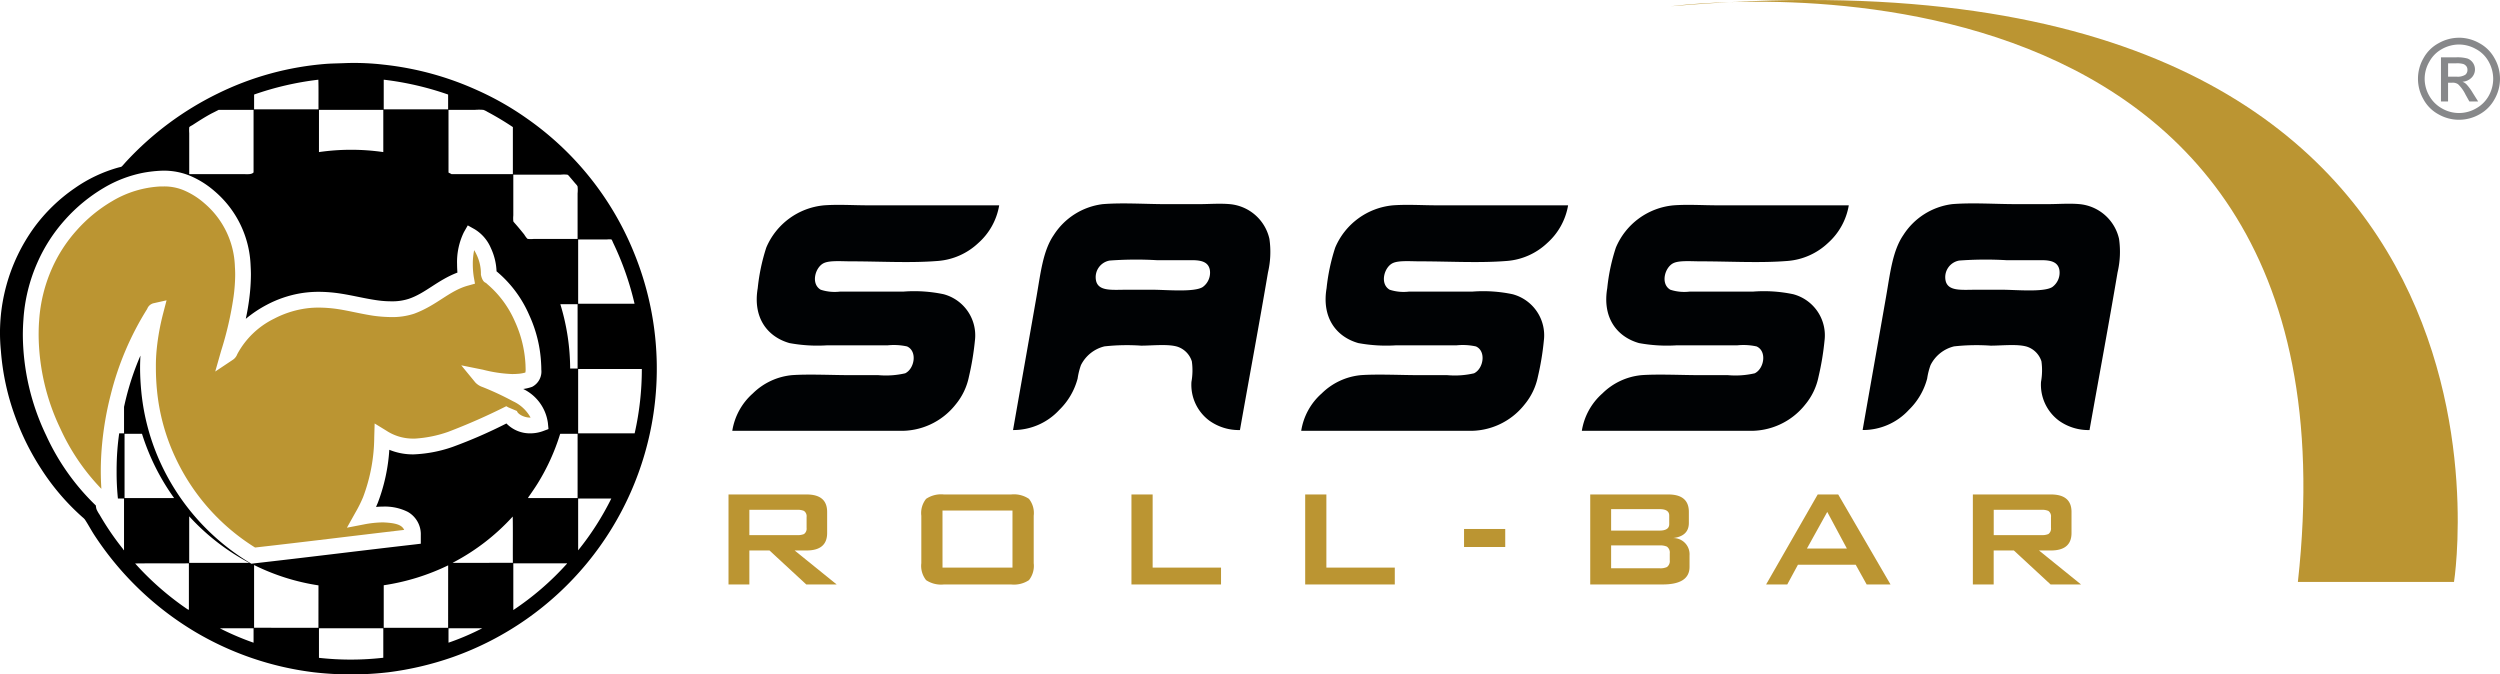
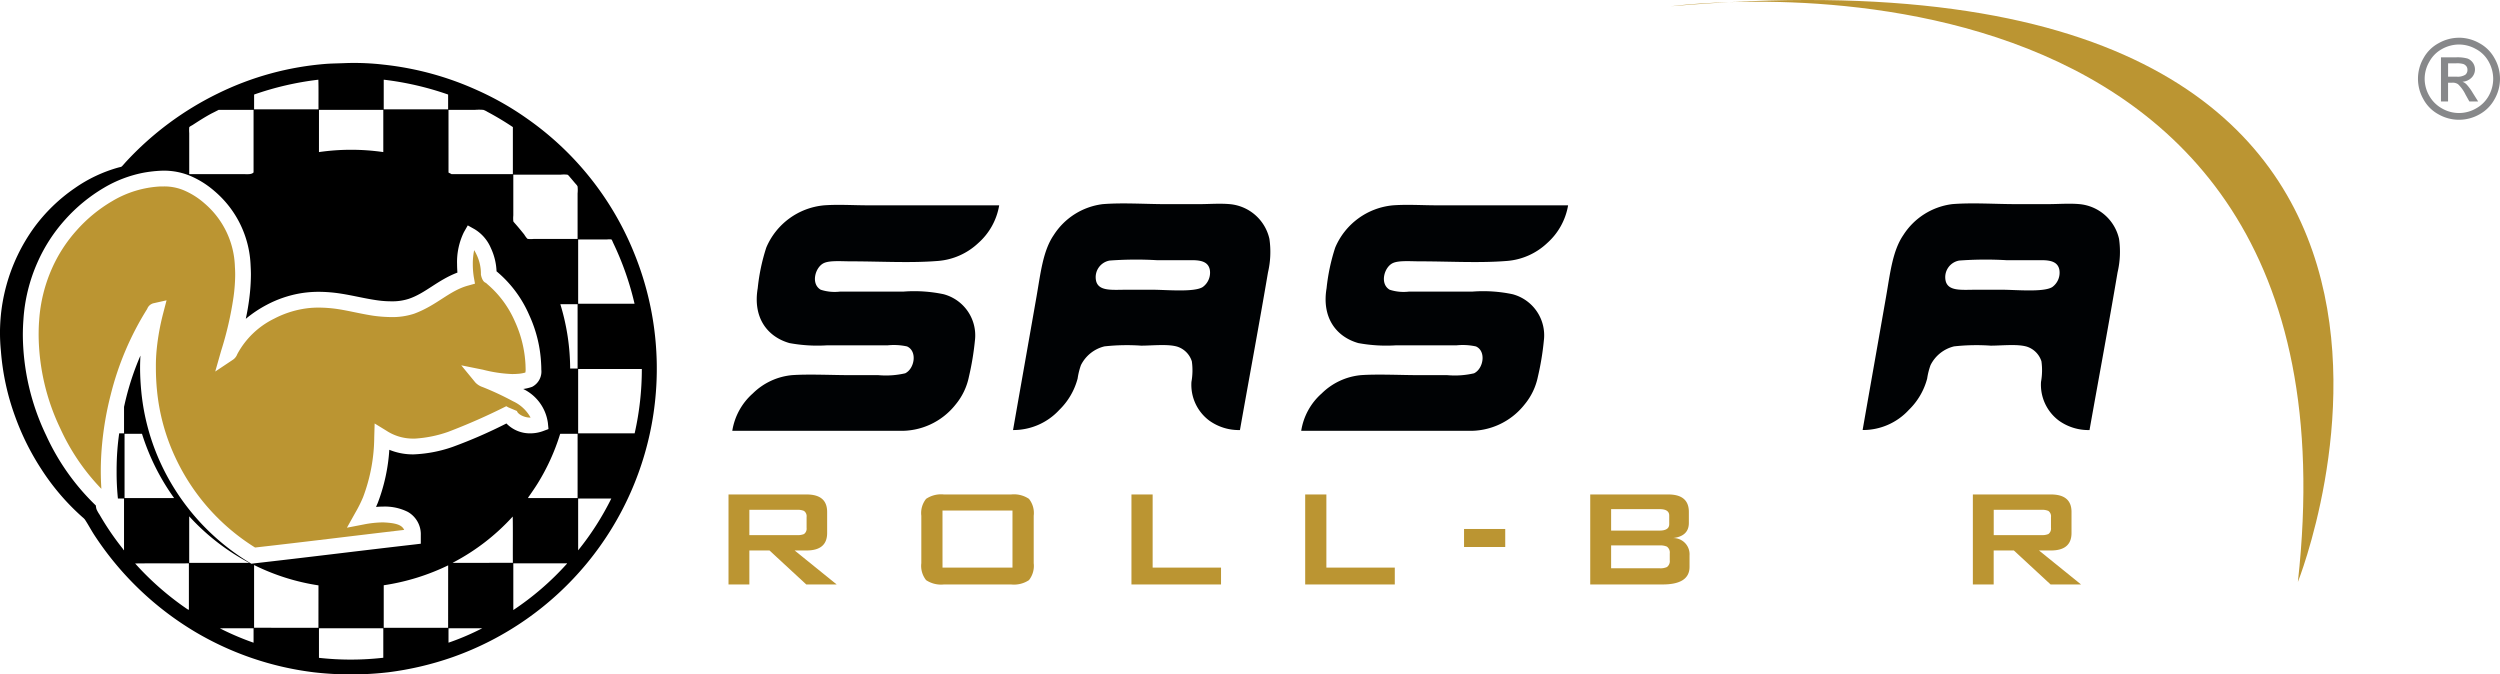
<svg xmlns="http://www.w3.org/2000/svg" width="346.876" height="93.578" viewBox="0 0 346.876 93.578">
  <g id="surface1" transform="translate(-17.218 -6.831)">
-     <path id="Tracciato_1" data-name="Tracciato 1" d="M336.051,87.574h21.66S372.148-2.937,249.051,7.7c0,0,97.313-13.09,87,79.871" fill="#bb9532" />
+     <path id="Tracciato_1" data-name="Tracciato 1" d="M336.051,87.574S372.148-2.937,249.051,7.7c0,0,97.313-13.09,87,79.871" fill="#bb9532" />
    <path id="Tracciato_2" data-name="Tracciato 2" d="M105.277,66.953h-7.84V58.027h8.836a40.556,40.556,0,0,1-.994,8.917Zm-7.84,16.238V76.063a.194.194,0,0,1,0-.059h4.6a38.813,38.813,0,0,1-4.6,7.187Zm-.078-49.543V39.98H91.3a3.863,3.863,0,0,1-.852,0c-.133-.039-.43-.5-.5-.621-.437-.535-.8-.992-1.27-1.516-.074-.1-.211-.215-.238-.316a4.327,4.327,0,0,1,0-.812v-5.6c0-.031-.012-.047.023-.047H95a4.164,4.164,0,0,1,.938,0c.133.035.309.285.391.379.258.293.457.543.711.836.1.113.3.316.32.441a4.837,4.837,0,0,1,0,.924Zm0,24.32H96.328A30.889,30.889,0,0,0,94.98,49.09c.012-.027-.027-.047,0-.047h2.379Zm0,17.969H90.492c-.012-.047.066-.16.125-.238.387-.555.8-1.152,1.176-1.75a29.485,29.485,0,0,0,3.137-6.887c.02-.008.012-.039.039-.039H97.36ZM95.832,85.1a39.039,39.039,0,0,1-7.391,6.375V85.039c0-.016-.012-.043.023-.043h7.422C95.914,85.039,95.859,85.074,95.832,85.1Zm-15.77-.172c-.07,0,0-.023.023-.043A29.928,29.928,0,0,0,88.359,78.5c.039,2.1,0,4.281.02,6.422ZM79.449,96.01V94.055c0-.023,0-.051.023-.051h4.656a35.132,35.132,0,0,1-4.679,2Zm-.055-2.074H70.461v-5.9A30.86,30.86,0,0,0,79.4,85.273ZM70.4,98.094a39.88,39.88,0,0,1-8.926.012V94.055c0-.023,0-.051.016-.051H70.4Zm-9-4.16H52.473V85.3c0-.023,0-.062.016-.062a30.244,30.244,0,0,0,8.918,2.813Zm-9.3-8.883-.328-.2a31.54,31.54,0,0,1-12.191-13.6,30.815,30.815,0,0,1-2.754-10.062c-.105-1.066-.172-2.211-.172-3.387,0-.543.023-1.1.047-1.629a37.91,37.91,0,0,0-2.016,6c-.09.359-.172.738-.258,1.113v3.672h-.672c-.109.781-.2,1.574-.258,2.387-.07.914-.1,1.875-.1,2.836A35.963,35.963,0,0,0,33.578,76h.848v7.16c-.082.027-.09-.082-.113-.121a38.176,38.176,0,0,1-3.289-4.812,4.6,4.6,0,0,1-.422-.758,2.994,2.994,0,0,1-.086-.5,31.867,31.867,0,0,1-6.906-9.758,32.614,32.614,0,0,1-3.223-13.863c0-.723.027-1.441.082-2.18a23.135,23.135,0,0,1,1.93-7.887A22.33,22.33,0,0,1,26.262,37.3a22.708,22.708,0,0,1,5.406-4.43A17.183,17.183,0,0,1,37.1,30.8a18.276,18.276,0,0,1,2.3-.273c.168-.008.355-.016.527-.016a9.437,9.437,0,0,1,3.965.844,12.763,12.763,0,0,1,3.133,2.031A14.222,14.222,0,0,1,51.99,43.675c.023.422.043.836.043,1.254A27.784,27.784,0,0,1,51.8,48.3q-.187,1.441-.48,2.77a16.591,16.591,0,0,1,2.918-1.949,15.574,15.574,0,0,1,4.6-1.582,15.372,15.372,0,0,1,2.578-.219,20.393,20.393,0,0,1,3.07.246c1.707.266,3.242.66,4.855.9a14.006,14.006,0,0,0,2.176.172,7.313,7.313,0,0,0,2.414-.344c2.309-.773,3.961-2.57,6.754-3.641-.027-.387-.047-.781-.047-1.172a9.438,9.438,0,0,1,.949-4.441l.535-.937.949.531a5.621,5.621,0,0,1,2.254,2.613,8.346,8.346,0,0,1,.789,3.23,16.323,16.323,0,0,1,4.535,6.074,18.2,18.2,0,0,1,1.656,6.84c.016.242.02.48.02.711a2.394,2.394,0,0,1-1.27,2.4,5.866,5.866,0,0,1-1.242.3,6.147,6.147,0,0,1,3.426,4.719l.082.844-.793.293a5.148,5.148,0,0,1-1.684.3,4.543,4.543,0,0,1-3.359-1.371,67.414,67.414,0,0,1-7.414,3.234,18.538,18.538,0,0,1-5.207,1.043c-.129.012-.262.012-.379.012a8.568,8.568,0,0,1-3.25-.637,25.009,25.009,0,0,1-1.613,7.4c-.082.176-.152.355-.227.527.332-.027.664-.047,1-.047a7.111,7.111,0,0,1,3.41.738,3.57,3.57,0,0,1,1.8,3.23v1.184l-.973.117c-7.395.848-14.785,1.777-22.176,2.613Zm.3,10.957a38.365,38.365,0,0,1-4.668-1.992c1.523-.035,3.117,0,4.668-.012ZM43.47,84.926v-6.4c0-.043.023-.043.031-.023a30.884,30.884,0,0,0,8.3,6.422ZM34.5,75.938V67.063c0-.02,0-.039.02-.039h2.4a31.446,31.446,0,0,0,4.457,8.914Zm8.926,15.488c-.1.02-.187-.062-.262-.105a39.932,39.932,0,0,1-7.172-6.281c-.012,0,0-.027-.031-.027,2.449-.039,4.977,0,7.465-.016Zm.051-66.93c.047-.117.34-.238.488-.336.832-.543,1.621-1.047,2.484-1.52.359-.187.742-.371,1.1-.562H52.4V30.75c-.277.32-.852.242-1.492.242H43.473V25.3a5,5,0,0,1,0-.8Zm9-4.547a41.6,41.6,0,0,1,8.914-2.059c.039,1.336.008,2.746.02,4.113H52.473Zm9,2.168c0-.02,0-.039.016-.039H70.4v5.855a31.2,31.2,0,0,0-8.926,0Zm8.984-4.172c0-.031,0-.055.016-.055a41.813,41.813,0,0,1,8.918,2.059V22H70.461Zm8.988,4.172c0-.02,0-.039.023-.039H83.09a6.555,6.555,0,0,1,1.207,0,2.866,2.866,0,0,1,.543.266,40.557,40.557,0,0,1,3.539,2.121v6.527H79.863c-.125-.086-.281-.137-.414-.219ZM97.438,40.1v-.047h4.031a2.468,2.468,0,0,1,.566,0c.09.02.191.332.273.5a40.74,40.74,0,0,1,2.953,8.418H97.438Zm7.645,1.543A41.9,41.9,0,0,0,90.4,23.324a40.64,40.64,0,0,0-7-3.992A42.248,42.248,0,0,0,70.434,15.8a35.145,35.145,0,0,0-5.254-.215c-.9.039-1.777.047-2.609.1A41.3,41.3,0,0,0,47.43,19.813,43.1,43.1,0,0,0,34.8,29.172c-.242.258-.43.488-.645.715-.113.121-.27.121-.484.18a19.879,19.879,0,0,0-6.09,2.879,23.4,23.4,0,0,0-5.594,5.406,24.959,24.959,0,0,0-4.641,17.2,33.941,33.941,0,0,0,1.961,9.039,35.223,35.223,0,0,0,3.648,7.336,32.177,32.177,0,0,0,5.707,6.664,2.026,2.026,0,0,1,.344.34c.461.7.84,1.426,1.3,2.137A43.014,43.014,0,0,0,44.344,94.531a42.412,42.412,0,0,0,16.422,5.582,44.878,44.878,0,0,0,10.367-.008,43.491,43.491,0,0,0,8.9-2.1A42.448,42.448,0,0,0,105.08,41.641" fill-rule="evenodd" />
    <path id="Tracciato_3" data-name="Tracciato 3" d="M39.879,50.23a32.659,32.659,0,0,0-.918,5.055,22.846,22.846,0,0,0-.113,2.516c0,1.094.051,2.18.152,3.184a28.319,28.319,0,0,0,2.559,9.344A29.3,29.3,0,0,0,52.609,82.8c6.867-.773,13.77-1.637,20.688-2.445-.332-.742-1.254-.961-2.9-1.043a14.515,14.515,0,0,0-2.742.293l-2.3.445L66.5,78a18.5,18.5,0,0,0,1.09-2.172,24.036,24.036,0,0,0,1.555-8.352l.055-1.887,1.605.984a6.714,6.714,0,0,0,3.68,1.113H74.8a16.934,16.934,0,0,0,4.594-.934,85.589,85.589,0,0,0,8.07-3.559l.3.168,1.191.5c.043.344.875.926,1.883.914A5.278,5.278,0,0,0,88.387,62.5a40.042,40.042,0,0,0-4.215-1.969,2.4,2.4,0,0,1-1-.633L81.219,57.52l3.02.609a18.839,18.839,0,0,0,4,.6c.238,0,.473,0,.707-.023a4.929,4.929,0,0,0,1.164-.184,1.682,1.682,0,0,0,.039-.414c0-.187-.012-.4-.016-.609a16.283,16.283,0,0,0-1.465-6.047,14.221,14.221,0,0,0-3.961-5.3c.051-.121-.512.043-.762-1.219a6.079,6.079,0,0,0-.594-2.75,6.192,6.192,0,0,0-.344-.645,9.693,9.693,0,0,0-.187,1.953,11.54,11.54,0,0,0,.133,1.745l.168.954-.937.262c-2.641.715-4.324,2.734-7.516,3.91a9.7,9.7,0,0,1-3.148.465,19.781,19.781,0,0,1-2.5-.187c-1.75-.266-3.293-.668-4.863-.914a18.813,18.813,0,0,0-2.742-.215,12.474,12.474,0,0,0-2.2.188,13.646,13.646,0,0,0-3.973,1.355,11.57,11.57,0,0,0-5.059,4.836,1.89,1.89,0,0,0-.086.184,1.6,1.6,0,0,1-.539.656l-.6-.914.6.914-2.477,1.652.816-2.867a47.038,47.038,0,0,0,1.723-7.477,23.783,23.783,0,0,0,.23-3.105c0-.379-.016-.742-.039-1.094a12.01,12.01,0,0,0-4.23-8.8,10.561,10.561,0,0,0-2.594-1.687A6.964,6.964,0,0,0,39.93,32.7h-.418a14.464,14.464,0,0,0-6.746,2.051,20.314,20.314,0,0,0-4.887,4.012,20.078,20.078,0,0,0-3.488,5.4,21.2,21.2,0,0,0-1.742,7.156c-.055.688-.07,1.352-.07,2.023A30.5,30.5,0,0,0,25.594,66.3a29.746,29.746,0,0,0,5.691,8.359c-.055-.816-.082-1.648-.082-2.484,0-1.016.043-2.027.117-3a44.234,44.234,0,0,1,1.25-7.539A40.991,40.991,0,0,1,37.637,49.7a1.261,1.261,0,0,1,.953-.809l1.738-.391-.449,1.727" fill="#bb9532" />
    <path id="Tracciato_4" data-name="Tracciato 4" d="M169.324,45.891c.406,1.383,2.277,1.141,4.2,1.141h3.629c1.832,0,5.75.383,6.938-.371a2.456,2.456,0,0,0,.984-2.43c-.23-1.062-1.176-1.3-2.484-1.3H177.72a49.966,49.966,0,0,0-6.527.051,2.338,2.338,0,0,0-1.869,2.909ZM189.266,66.5a7.015,7.015,0,0,1-4.246-1.3,6.188,6.188,0,0,1-2.488-5.391,9.012,9.012,0,0,0,.055-2.84,3.121,3.121,0,0,0-1.969-2.023c-1.316-.418-3.48-.156-5.074-.156a28.522,28.522,0,0,0-5.078.1,4.957,4.957,0,0,0-3.266,2.6,9.677,9.677,0,0,0-.461,1.863A9.429,9.429,0,0,1,164.2,63.7a8.66,8.66,0,0,1-6.422,2.8c1.043-5.957,2.18-12.344,3.262-18.543.563-3.223.883-6.316,2.379-8.5a9.439,9.439,0,0,1,6.789-4.3c2.848-.227,5.93,0,8.855,0h4.406c1.477,0,3-.129,4.4,0a6.2,6.2,0,0,1,5.48,4.816,12.552,12.552,0,0,1-.2,4.668c-1.234,7.281-2.6,14.578-3.887,21.855" fill="#000204" fill-rule="evenodd" />
    <path id="Tracciato_5" data-name="Tracciato 5" d="M287.2,45.891c.406,1.383,2.277,1.141,4.2,1.141h3.625c1.836,0,5.758.383,6.945-.371a2.461,2.461,0,0,0,.98-2.43c-.23-1.062-1.18-1.3-2.48-1.3H295.6a50.08,50.08,0,0,0-6.535.051,2.34,2.34,0,0,0-1.865,2.909ZM307.145,66.5a7.024,7.024,0,0,1-4.246-1.3,6.207,6.207,0,0,1-2.488-5.391,9.13,9.13,0,0,0,.059-2.84,3.135,3.135,0,0,0-1.973-2.023c-1.316-.418-3.477-.156-5.078-.156a28.435,28.435,0,0,0-5.07.1,4.948,4.948,0,0,0-3.266,2.6,9.438,9.438,0,0,0-.469,1.863,9.4,9.4,0,0,1-2.539,4.344,8.63,8.63,0,0,1-6.418,2.8c1.043-5.957,2.18-12.344,3.262-18.543.563-3.223.887-6.316,2.383-8.5a9.439,9.439,0,0,1,6.789-4.3c2.848-.227,5.922,0,8.852,0h4.4c1.484,0,3-.129,4.4,0a6.209,6.209,0,0,1,5.492,4.816,12.551,12.551,0,0,1-.207,4.668c-1.23,7.281-2.594,14.578-3.887,21.855" fill="#000204" fill-rule="evenodd" />
    <path id="Tracciato_6" data-name="Tracciato 6" d="M155.855,35.32a8.954,8.954,0,0,1-2.9,5.234,9.2,9.2,0,0,1-5.6,2.484c-3.789.309-7.977.055-12.066.055-1.32,0-2.953-.152-3.785.254-1.184.578-1.816,2.875-.41,3.684a6.268,6.268,0,0,0,2.7.258h8.8a19.7,19.7,0,0,1,5.539.363,5.908,5.908,0,0,1,4.352,6.465,38.5,38.5,0,0,1-.828,4.98,8.785,8.785,0,0,1-1.863,3.879,9.577,9.577,0,0,1-7.922,3.625H118.824a8.747,8.747,0,0,1,2.852-5.184,8.928,8.928,0,0,1,5.434-2.535c2.344-.164,5.621,0,7.98,0h3.984a11.875,11.875,0,0,0,3.734-.254c1.313-.633,1.719-3.078.258-3.73a8.432,8.432,0,0,0-2.645-.156h-8.387a21.326,21.326,0,0,1-5.281-.309c-3.086-.883-5.094-3.543-4.4-7.613a26.958,26.958,0,0,1,1.188-5.641,9.662,9.662,0,0,1,8.027-5.859c2.016-.145,4.086,0,6.117,0h18.172" fill="#000204" fill-rule="evenodd" />
    <path id="Tracciato_7" data-name="Tracciato 7" d="M234.793,35.32a9.026,9.026,0,0,1-2.9,5.234,9.168,9.168,0,0,1-5.594,2.484c-3.789.309-7.984.055-12.066.055-1.316,0-2.953-.152-3.785.254-1.187.578-1.812,2.875-.414,3.684a6.268,6.268,0,0,0,2.7.258h8.8a19.751,19.751,0,0,1,5.543.363,5.9,5.9,0,0,1,4.348,6.465,37.846,37.846,0,0,1-.824,4.98,8.789,8.789,0,0,1-1.867,3.879,9.571,9.571,0,0,1-7.922,3.625h-23.05a8.7,8.7,0,0,1,2.848-5.184,8.929,8.929,0,0,1,5.438-2.535c2.34-.164,5.613,0,7.977,0h3.988a11.779,11.779,0,0,0,3.723-.254c1.32-.633,1.727-3.078.266-3.73a8.423,8.423,0,0,0-2.645-.156h-8.383a21.437,21.437,0,0,1-5.293-.309c-3.082-.883-5.086-3.543-4.4-7.613a27.182,27.182,0,0,1,1.2-5.641A9.667,9.667,0,0,1,210.5,35.32c2.02-.145,4.086,0,6.113,0H234.8" fill="#000204" fill-rule="evenodd" />
-     <path id="Tracciato_8" data-name="Tracciato 8" d="M273.738,35.32a9.018,9.018,0,0,1-2.895,5.234,9.211,9.211,0,0,1-5.6,2.484c-3.789.309-7.98.055-12.066.055-1.316,0-2.953-.152-3.785.254-1.184.578-1.82,2.875-.414,3.684a6.274,6.274,0,0,0,2.7.258h8.8a19.712,19.712,0,0,1,5.539.363,5.9,5.9,0,0,1,4.352,6.465,37.841,37.841,0,0,1-.828,4.98,8.739,8.739,0,0,1-1.859,3.879,9.6,9.6,0,0,1-7.926,3.625H236.7a8.731,8.731,0,0,1,2.855-5.184,8.907,8.907,0,0,1,5.434-2.535c2.344-.164,5.617,0,7.98,0h3.98a11.865,11.865,0,0,0,3.734-.254c1.316-.633,1.727-3.078.258-3.73a8.4,8.4,0,0,0-2.641-.156h-8.391a21.383,21.383,0,0,1-5.285-.309c-3.082-.883-5.094-3.543-4.4-7.613a26.446,26.446,0,0,1,1.2-5.641,9.64,9.64,0,0,1,8.02-5.859c2.012-.145,4.086,0,6.113,0h18.18" fill="#000204" fill-rule="evenodd" />
    <path id="Tracciato_9" data-name="Tracciato 9" d="M127.813,77.57h-6.621v3.508h6.621a2.228,2.228,0,0,0,.953-.145.911.911,0,0,0,.367-.859v-1.5a.9.9,0,0,0-.367-.855,2.168,2.168,0,0,0-.953-.149ZM118.3,87.926V75.438h10.836q2.848,0,2.848,2.422v2.926q0,2.42-2.848,2.422h-1.664l5.836,4.719H129.09l-5.105-4.719h-2.793v4.719H118.3" fill="#bb9532" />
    <path id="Tracciato_10" data-name="Tracciato 10" d="M147.992,85.582H157.7V77.664h-9.711Zm-2.941-7.191a3.138,3.138,0,0,1,.664-2.344,3.728,3.728,0,0,1,2.477-.609h9.316a3.728,3.728,0,0,1,2.477.609,3.139,3.139,0,0,1,.66,2.344v6.582a3.179,3.179,0,0,1-.66,2.352,3.757,3.757,0,0,1-2.477.6h-9.316a3.757,3.757,0,0,1-2.477-.6,3.178,3.178,0,0,1-.664-2.352V78.391" fill="#bb9532" />
    <path id="Tracciato_11" data-name="Tracciato 11" d="M174.207,87.926V75.438h2.941V85.582h9.488v2.344h-12.43" fill="#bb9532" />
    <path id="Tracciato_12" data-name="Tracciato 12" d="M198.313,87.926V75.438h2.941V85.582h9.492v2.344H198.313" fill="#bb9532" />
    <path id="Tracciato_13" data-name="Tracciato 13" d="M220.355,82.727h5.715v-2.5h-5.715Zm0,0" fill="#bb9532" />
    <path id="Tracciato_14" data-name="Tracciato 14" d="M247.48,82.508h-6.719V85.68h6.719a2.206,2.206,0,0,0,1.027-.172,1.021,1.021,0,0,0,.391-.945v-.941a1.017,1.017,0,0,0-.391-.945,2.27,2.27,0,0,0-1.027-.169Zm0-5.035h-6.719V80.45h6.719c.9,0,1.344-.3,1.344-.895V78.367c0-.6-.445-.894-1.344-.894Zm-9.617,10.453V75.438H248.7c1.9,0,2.848.809,2.848,2.422v1.523c0,1.227-.73,1.926-2.187,2.105a2.245,2.245,0,0,1,2.281,2.395v1.6q0,2.438-3.723,2.441H237.863" fill="#bb9532" />
-     <path id="Tracciato_15" data-name="Tracciato 15" d="M267.93,82.941h5.543l-2.723-5.082Zm-5.664,4.984,7.16-12.488h2.844l7.258,12.488h-3.309L274.7,85.191h-8.02l-1.48,2.735h-2.937" fill="#bb9532" />
    <path id="Tracciato_16" data-name="Tracciato 16" d="M300.473,77.57h-6.625v3.508h6.625a2.24,2.24,0,0,0,.953-.145.919.919,0,0,0,.367-.859v-1.5a.912.912,0,0,0-.367-.855,2.179,2.179,0,0,0-.953-.149Zm-9.52,10.355V75.438h10.84c1.895,0,2.848.809,2.848,2.422v2.926c0,1.613-.953,2.422-2.848,2.422h-1.664l5.836,4.719h-4.223l-5.1-4.719h-2.8v4.719h-2.895" fill="#bb9532" />
    <path id="Tracciato_17" data-name="Tracciato 17" d="M356.891,17.469H358.1a1.958,1.958,0,0,0,1.176-.266.827.827,0,0,0,.3-.68.8.8,0,0,0-.141-.488.981.981,0,0,0-.422-.32,3.248,3.248,0,0,0-.992-.1h-1.129Zm-.988,3.445V14.785h2.109a5.3,5.3,0,0,1,1.563.164,1.619,1.619,0,0,1,.578,2.654,1.941,1.941,0,0,1-1.27.57,1.569,1.569,0,0,1,.52.32,6.8,6.8,0,0,1,.906,1.219l.754,1.2h-1.219l-.543-.973a4.907,4.907,0,0,0-1.031-1.426,1.3,1.3,0,0,0-.8-.207h-.582v2.6Zm2.5-7.906a4.88,4.88,0,0,0-2.344.617,4.385,4.385,0,0,0-1.762,1.758,4.694,4.694,0,0,0-.656,2.383,4.753,4.753,0,0,0,.637,2.355,4.582,4.582,0,0,0,1.77,1.758,4.707,4.707,0,0,0,4.715,0,4.479,4.479,0,0,0,1.77-1.758,4.813,4.813,0,0,0,.617-2.355,4.906,4.906,0,0,0-.629-2.383,4.333,4.333,0,0,0-1.789-1.758,4.777,4.777,0,0,0-2.332-.617Zm0-.945a5.754,5.754,0,0,1,2.8.742,5.212,5.212,0,0,1,2.129,2.105,5.7,5.7,0,0,1,.008,5.68,5.252,5.252,0,0,1-2.1,2.109,5.737,5.737,0,0,1-5.672,0,5.19,5.19,0,0,1-2.105-2.109,5.713,5.713,0,0,1,.012-5.68,5.189,5.189,0,0,1,2.129-2.1,5.726,5.726,0,0,1,2.8-.742" fill="#87888a" />
  </g>
</svg>